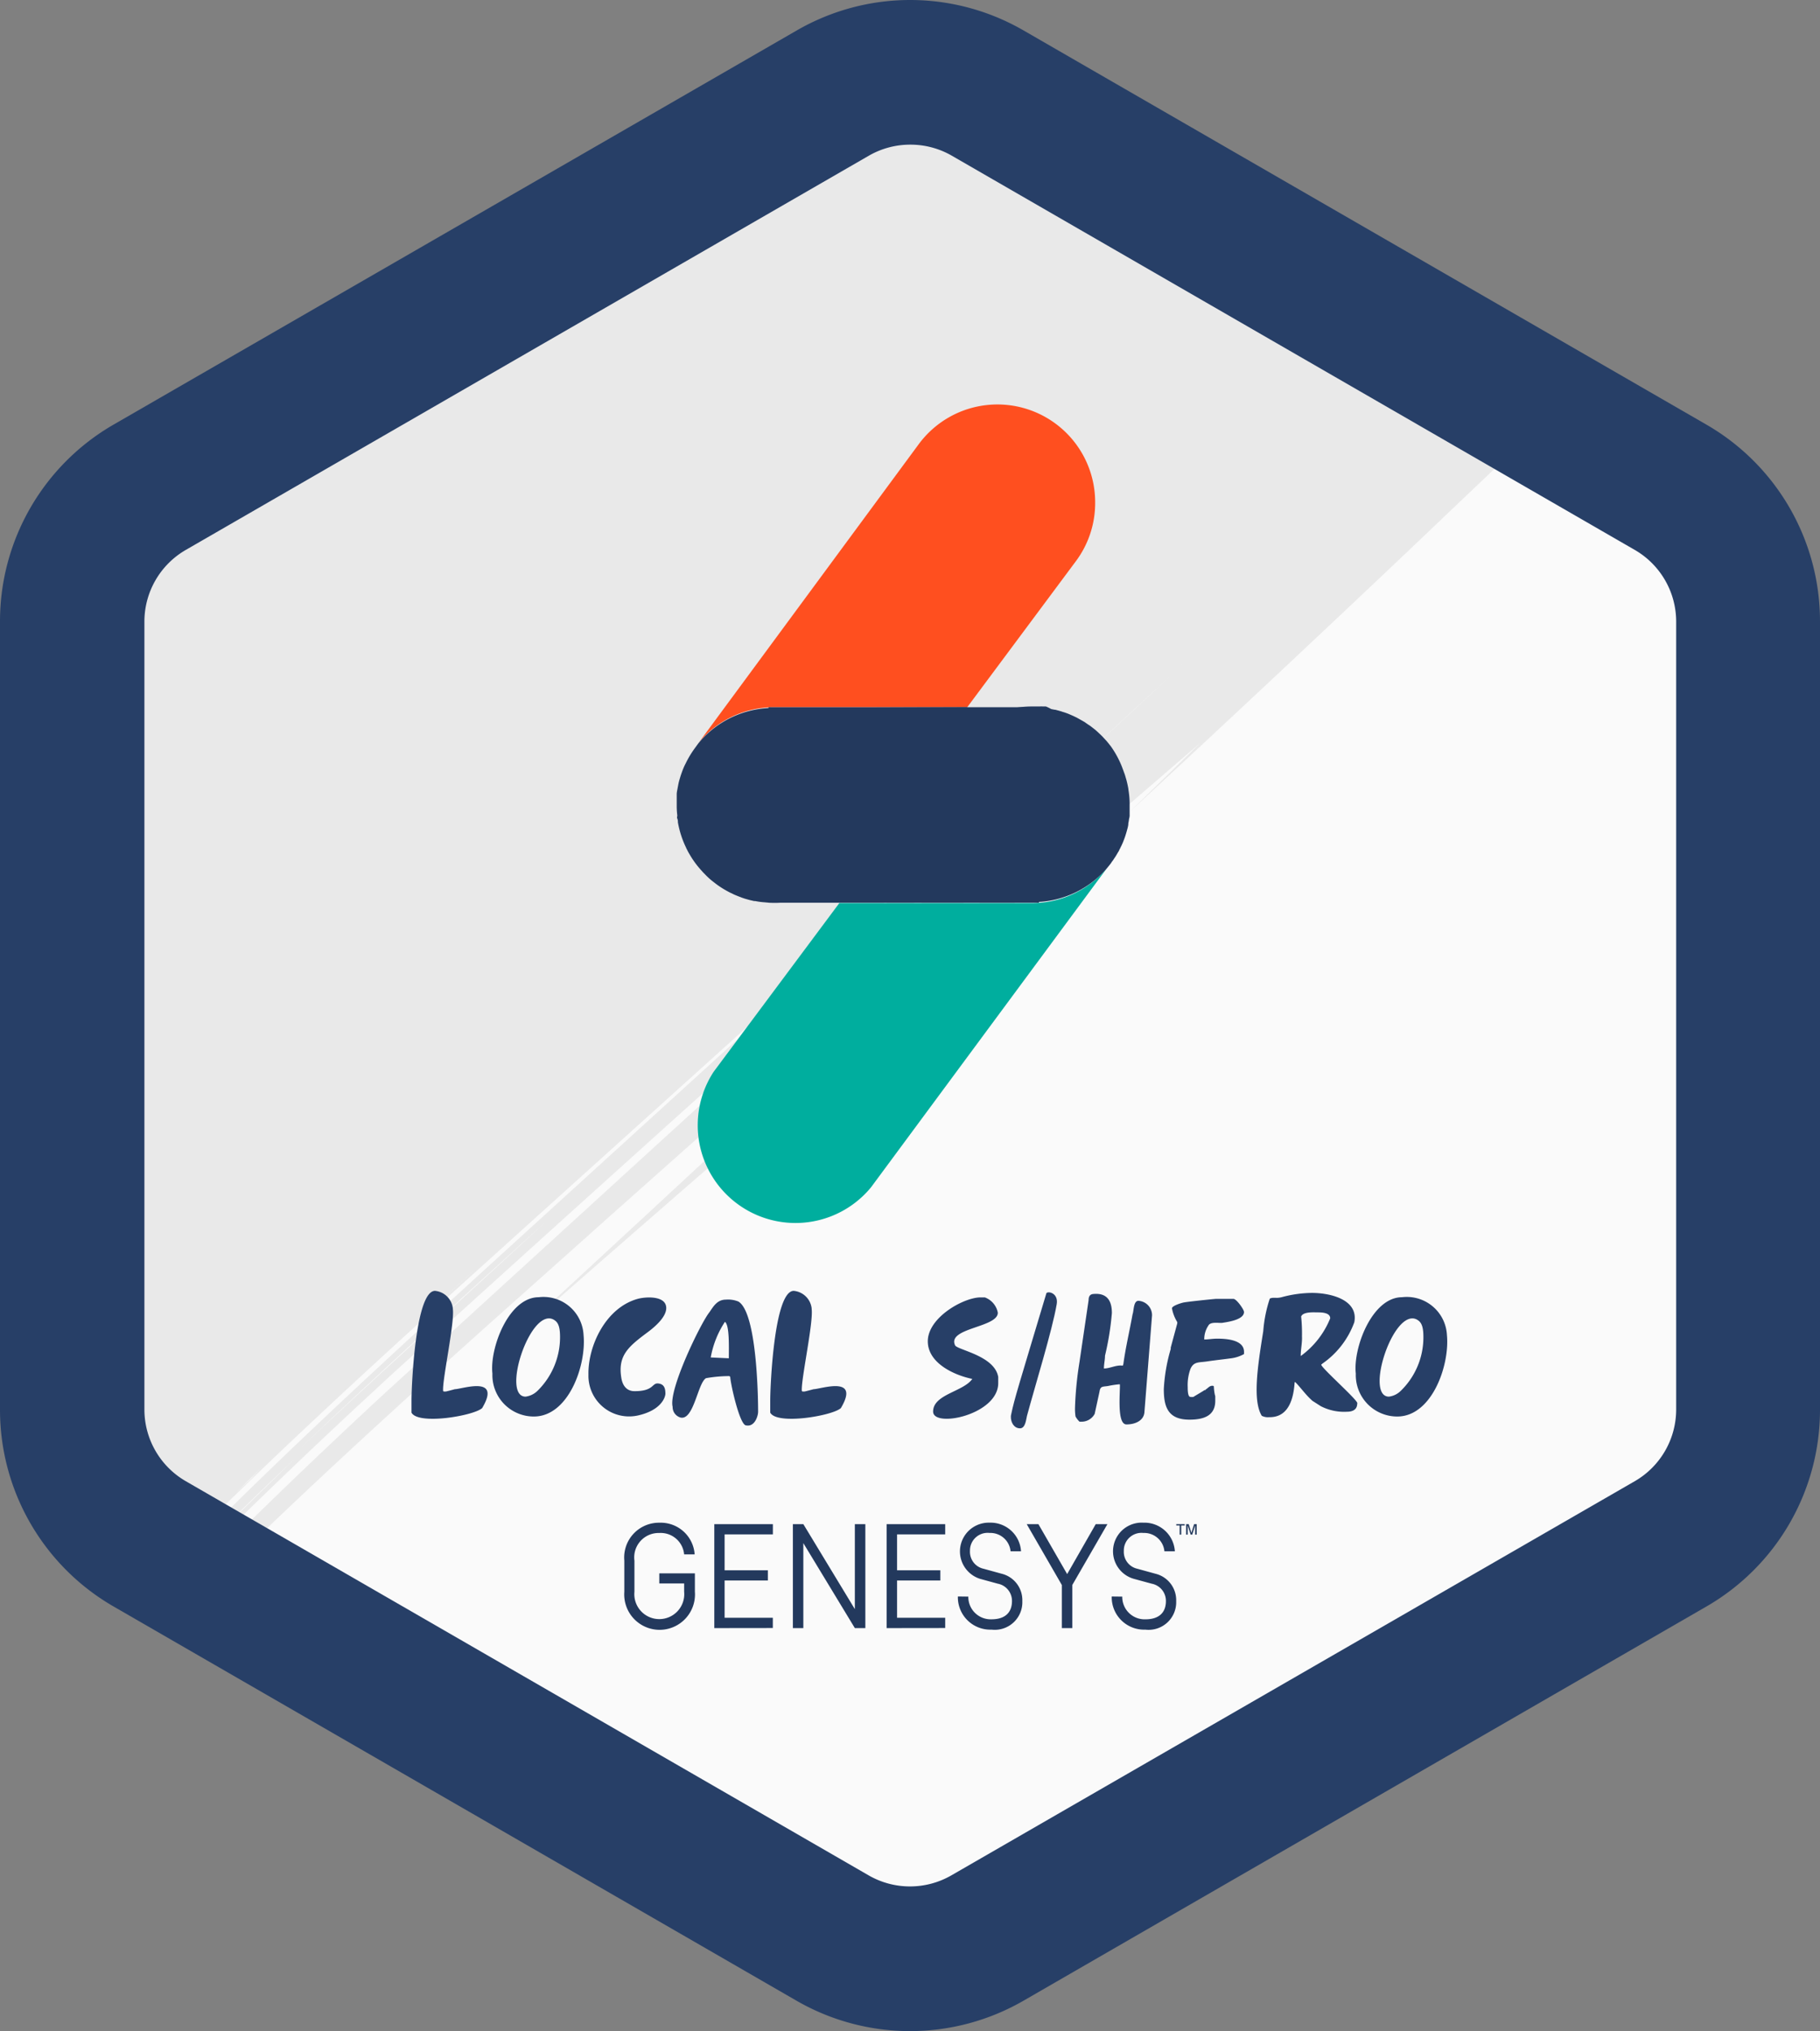
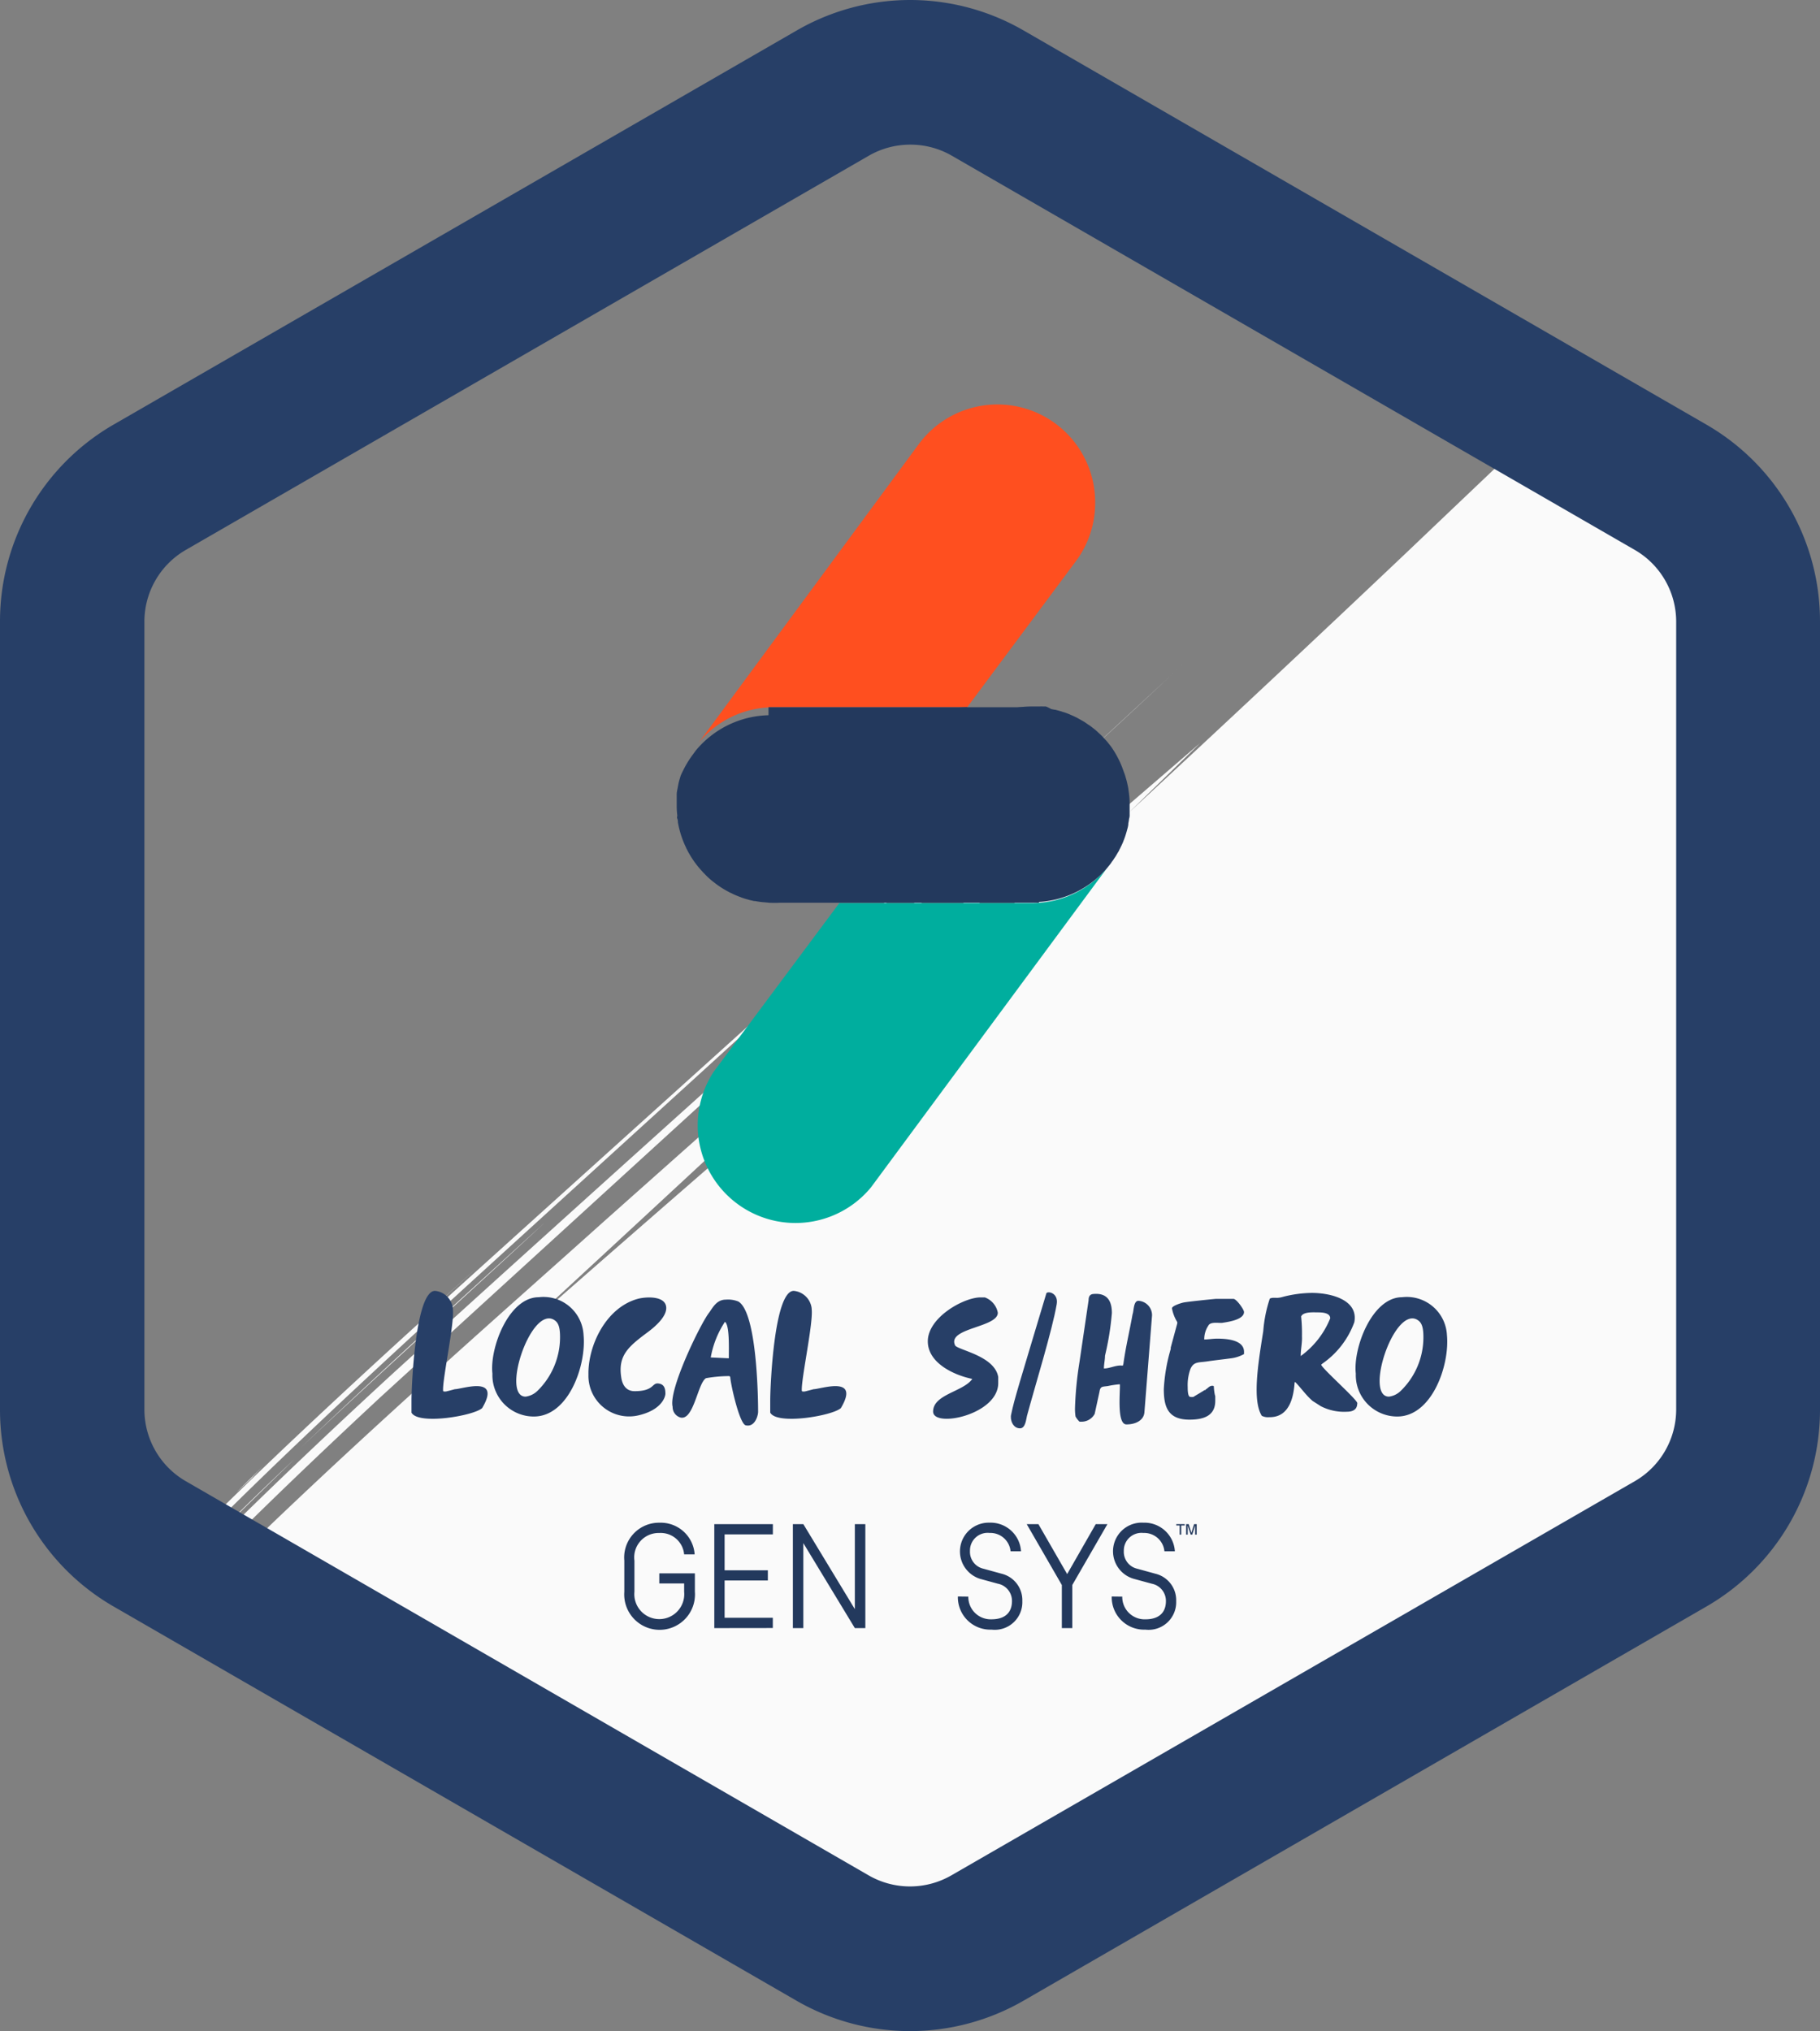
<svg xmlns="http://www.w3.org/2000/svg" id="SHero-Award" width="116.596" height="130.129" viewBox="0 0 116.596 130.129">
  <rect x="0" y="0" width="116.596" height="130.129" fill="#808080" stroke="none" />
  <defs>
    <clipPath id="clip-path">
      <path id="Path_52804" data-name="Path 52804" d="M124.547,106.221l-41.77,24.117a13.89,13.89,0,0,1-13.884,0l-41.77-24.117A13.884,13.884,0,0,1,20.18,94.2V45.965a13.883,13.883,0,0,1,6.94-12.02L68.914,9.826a13.89,13.89,0,0,1,13.884,0l41.77,24.117a13.884,13.884,0,0,1,6.921,12.021V94.2a13.883,13.883,0,0,1-6.94,12.02Z" transform="translate(-20.18 -7.967)" fill="none" />
    </clipPath>
  </defs>
-   <path id="Path_52803" data-name="Path 52803" d="M124.5,105.851,81.9,130.446a14.177,14.177,0,0,1-14.16,0l-42.6-24.595a14.16,14.16,0,0,1-7.08-12.266V44.4a14.161,14.161,0,0,1,7.082-12.267l42.6-24.594a14.176,14.176,0,0,1,14.16,0L124.5,32.13a14.16,14.16,0,0,1,7.08,12.266v49.19a14.161,14.161,0,0,1-7.082,12.267Z" transform="translate(-16.5 -3.926)" fill="#e9e9e9" />
  <g id="Group_164937" data-name="Group 164937" transform="translate(2.686 2.949)" clip-path="url(#clip-path)">
    <path id="Union_2" data-name="Union 2" d="M150.4,158.8c-8,4.713-20.524,12.037-36.468,20.3a233.713,233.713,0,0,1-26.883,12.17c-4.978,1.842-10.19,3.535-15.625,4.957-1.353.366-2.728.69-4.108,1.024s-2.765.637-4.246.913a71.806,71.806,0,0,1-8.9,1.061c-2.988.175-5.992.191-9.023.074-1.513-.058-2.988-.143-4.533-.271a42.8,42.8,0,0,1-4.777-.7,90.913,90.913,0,0,1-8.938-2.4l-2.171-.679q-1.194-.393-2.372-.876a36.984,36.984,0,0,1-4.426-2.208,73.058,73.058,0,0,1-15.27-11.273A74.156,74.156,0,0,1-9.176,165.979c-.823-1.348-1.592-2.717-2.346-4.1a38.5,38.5,0,0,1-2.091-4.426,46.536,46.536,0,0,1-2.8-9.331,56.424,56.424,0,0,1-.971-9.554,68.927,68.927,0,0,1,.589-9.352,78.308,78.308,0,0,1,1.736-8.975c.356-1.465.77-2.9,1.189-4.326.218-.722.467-1.47.706-2.2s.531-1.444.812-2.123A72.454,72.454,0,0,1-3.71,96.3a134.136,134.136,0,0,1,10.5-12.558c3.588-3.848,7.2-7.43,10.737-10.769,7.086-6.7,13.8-12.573,19.7-17.87C49.1,44.533,58.1,36.577,62.889,32.405c9.554-8.349,2.606-1.258-32.036,30.677C45.64,50.074,60.575,37.267,75.484,24.4l-4.591,4.48q9.023-8.349,17.977-16.841,28.836-27.493,58.218-54.428c7.07-6.5,17.849-8.062,27.036-7.282A31.315,31.315,0,0,1,188.1-44.793c-.228-.18-.478-.372-.786-.584a24.8,24.8,0,0,0-4.246-2.367l1.433.616,1.831.886c1.247.648,2.526,1.385,3.413,1.958s1.422.929,1.215.775a37.5,37.5,0,0,0-3.328-2.123,35.348,35.348,0,0,1,7.935,4.777,43.172,43.172,0,0,0-9.554-7.308,33.745,33.745,0,0,0-11.677-4.007,32.509,32.509,0,0,1,14,4.246,44.386,44.386,0,0,1,11.194,9.113c.4.456.791.892,1.184,1.369s.786.993,1.157,1.5l1.062,1.56.95,1.592a37.517,37.517,0,0,1,2.85,6.767,41.987,41.987,0,0,1,1.874,14.33,33.556,33.556,0,0,1-.8,6.082,35.439,35.439,0,0,1-2.755,7.882,40.433,40.433,0,0,1-5.493,8.322c-1.141,1.348-2.388,2.654-3.715,3.943s-2.739,2.521-4.113,3.715c-11.114,9.7-23.629,20.906-34.1,30.412s-18.911,17.287-21.947,20.078-.658.6,10.429-9.909q-7.027,6.512-13.985,13.088c7.319-7.064,8.3-8.11,6.459-6.332L127.874,76.065q8.28-8.11,16.453-16.347l-.9.855c-3.62,3.6-5.695,5.658-.632.6l-.154.149c-3.094,3.089-6.677,6.666-2.855,2.845l-2.229,2.229,3.413-3.413,1.391-1.4-3.073,2.93-5.806,5.87,5.058-5.159q-5.525,5.249-11.034,10.514c-7.282,6.974-14.76,13.752-22.292,20.487,10.955-6.2,21.809-12.589,32.689-18.932M118.958,179.28c-3.354,1.778-6.735,3.476-10.153,5.2s-6.948,3.338-10.493,4.931a185.23,185.23,0,0,1-21.92,8.046c-3.768,1.1-7.531,2.07-11.422,2.9a74.945,74.945,0,0,1-12.26,1.476,103.354,103.354,0,0,1-12.027-.244q-1.093-.085-2.123-.223a66.426,66.426,0,0,1-10.254-2.351l-2.771-.849-1.391-.435q-.8-.255-1.592-.557c-1.062-.4-2.123-.854-3.185-1.353-.5-.244-1.062-.531-1.491-.77l-1.332-.743a78.609,78.609,0,0,1-10.212-6.794,74.332,74.332,0,0,1-16.453-18.146c-.531-.849-1.1-1.7-1.592-2.574s-1.035-1.736-1.513-2.617l-.77-1.306-.743-1.454-.711-1.449-.626-1.486a51.339,51.339,0,0,1-3.407-12.335,67.346,67.346,0,0,1,1.268-24.59c.435-1.958.939-3.9,1.5-5.8.249-.923.605-1.985.934-2.978s.711-1.985,1.12-2.94A69.527,69.527,0,0,1-8.948,98.988a124.368,124.368,0,0,1,14.6-18.274c.8-.982,3.386-3.583.886-.939.276-.292,1.348-1.422,2.877-2.972,1.778-1.81,4.182-4.182,6.613-6.5,4.867-4.639,9.787-9.081,9.787-9.081C39.483,48.848,53.171,36.6,66.684,24.226,56.032,34.141,43.862,45.186,31.654,56.31S7.022,78.761-2.622,90.936c.685-.812,1.73-2.017,2.861-3.28s2.319-2.548,3.3-3.583c1.964-2.059,2.988-3.11.642-.621.3-.287-.435.531-1.916,2.266S-1.449,90.066-4,93.494a83.955,83.955,0,0,0-7.892,12.738,57.85,57.85,0,0,0-3.307,8.142c-.249.738-.435,1.422-.632,2.123s-.409,1.391-.573,2.123c-.366,1.412-.711,2.84-1,4.283-.175.87-.154.817.17-.626.154-.727.4-1.789.786-3.238.175-.732.409-1.55.674-2.473.133-.462.276-.955.43-1.475.122-.372.249-.77.377-1.173-.6,1.874-.833,2.882-.955,3.3s0,.106.281-.886.817-2.739,1.667-4.952a63.654,63.654,0,0,1,3.715-7.829A104.881,104.881,0,0,1,4,84.334C10.016,77.758,16.937,71.065,23.863,64.7,37.715,52.107,51.207,40.043,58.935,33.053s9.776-8.726.86-.377L22.945,66.331C16.576,72.259,10.122,78.485,4.029,85.337S-7.966,99.789-12.048,108.87a54.513,54.513,0,0,0-2.6,7.054c-.669,2.33-1.3,4.687-1.783,7.1a70.59,70.59,0,0,0-1.592,14.9,53.972,53.972,0,0,0,2.266,15.3,49.253,49.253,0,0,0,2.967,7.314c.579,1.215,1.2,2.288,1.815,3.391s1.284,2.176,1.958,3.254A75.161,75.161,0,0,0,.446,179.327a68.082,68.082,0,0,0,5.7,5.308A73.152,73.152,0,0,0,12.4,189.29c2.155,1.454,4.411,2.744,6.682,3.991a35.431,35.431,0,0,0,3.864,1.725c.663.249,1.332.483,2,.7l1.783.531c2.388.738,4.856,1.475,7.431,2.07,1.3.3,2.654.531,4,.759a40.39,40.39,0,0,0,4.055.4,92.415,92.415,0,0,0,15.662-.249A66.876,66.876,0,0,0,65.75,197.9c2.521-.531,5.016-1.194,7.5-1.868a187.522,187.522,0,0,0,28.947-10.8c2.341-1.061,4.655-2.208,6.948-3.354l6.815-3.471q6.794-3.535,13.508-7.2c8.948-4.9,17.8-9.967,26.6-15.084M129.217,172.3c-5.615,3.057-11.268,6.072-16.984,8.959s-11.613,5.732-17.621,8.216a180.314,180.314,0,0,1-18.465,6.549c-3.142.929-6.327,1.741-9.522,2.463-1.56.366-3.312.722-4.994.987s-3.386.472-5.079.616a88.63,88.63,0,0,1-10.084.281c-1.667-.042-3.328-.133-4.978-.249-.78-.048-1.783-.138-2.654-.255s-1.773-.26-2.654-.425a88.2,88.2,0,0,1-9.734-2.579l-2.372-.754c-.876-.3-1.746-.626-2.6-.993s-1.688-.77-2.5-1.2l-2.224-1.237a74.836,74.836,0,0,1-16.1-12.287A78.281,78.281,0,0,1-11.4,164.254,74.257,74.257,0,0,0,14.076,191.3l2.16,1.327,2.123,1.221a34.315,34.315,0,0,0,4.777,2.219c1.73.637,2.972.993,4.395,1.46s2.813.87,4.246,1.269a49.822,49.822,0,0,0,9.214,1.736,90.877,90.877,0,0,0,18.783-.186c1.714-.212,3.471-.483,5.307-.86,1.72-.361,3.461-.743,5.26-1.189,3.593-.876,7.377-1.943,11.39-3.243A201.216,201.216,0,0,0,108.8,183.9c9.978-4.931,21.23-10.939,34.233-18.316M38.183,199.857c-.324-.042-.8-.111-1.417-.223.531.069.637.064-.287-.111l2.176.387-.287-.032Zm31.9-.17c.648-.165,2.479-.6,5.838-1.592-2.091.61-3.1.854-3.291.913s.929-.228,2.813-.78l.589-.165h0l.833-.249-.817.244c1.815-.531,4.124-1.242,6.411-2,1.2-.4,2.388-.812,3.5-1.21-1.895.679-3.885,1.359-5.812,1.974-3.11.982-6.019,1.8-7.961,2.309-1.465.387-2.372.605-2.383.605l.281-.069Zm7.5-2.07-.308.09Zm.531-.159-.531.159Zm.032,0h-.032Zm0,0Zm.26-.08-.26.08Zm8.258-2.654c-1.454.531-2.866,1.024-4.172,1.46,1.4-.467,2.786-.961,4.172-1.465Zm10.583-4.2c-4.044,1.741-8.1,3.322-12.016,4.7C89.156,193.838,93.275,192.23,97.25,190.521Zm-7.282,3.137.7-.26c-1.635.632-3.047,1.152-3.434,1.284l-.064.037c.143-.048.982-.345,2.818-1.062Zm-.679,0c-.594.228-1.274.483-2.006.748Zm.828-.313-.828.313Zm.3-.111-.074.027-.223.085.3-.117Zm3.461-1.38c-.918.377-2.1.854-3.461,1.38,1.486-.594,2.627-1.051,3.471-1.4Zm1.794-.743c-.276.122-.86.366-1.794.743C94.75,191.5,95.371,191.232,95.668,191.11Zm.159-.064-.074.032-.085.032Zm5.01-2.059c-1.338.605-2.786,1.237-4.294,1.874q2.123-.913,4.294-1.879Zm12.26-5.982c-3.843,1.964-7.717,3.9-11.677,5.652C105.3,186.912,109.324,184.916,113.1,183.006Zm-9.214,4.74c2.42-1.115.159-.064-1,.478Zm40.6-21.586c-11.953,6.825-22.822,12.605-30.481,16.427,2.574-1.316,16.124-8.253,36.452-20.031,1.3-.764-.154.106-7.234,4.135,11.761-6.746,11.788-6.81,6.746-3.89s-15.264,8.741-24.176,13.518c-8.067,4.347-15.031,7.823-15.662,8.142.414-.228,2.914-1.46,8.248-4.246s13.614-7.2,25.343-13.906c-14.6,8.29-18.226,10.084-20.869,11.539l-4.681,2.463c-1.1.584-2.489,1.3-4.326,2.229s-4.092,2.1-7.059,3.524c3.185-1.555,13.051-6.486,25.842-13.561h0m-22.5,11.952h0l-.048.027Zm4.347-1.953c-.616.334-1.767.908-2.728,1.4Zm-.037-.191-1.316.674Zm9.808-4.931c.589-.3,1.343-.706,2.208-1.173-2.123,1.141-3.667,1.98-3.678,1.98s.43-.244,1.47-.807Zm7.139-3.853c-1.767.971-3.5,1.911-4.931,2.686l4.925-2.686Zm4.586-2.537c-1.109.632-2.792,1.56-4.586,2.537C132.954,172.667,134.546,171.786,135.974,170.989ZM7.309,80.433,6.194,81.622C6.566,81.224,6.932,80.825,7.309,80.433ZM17.462,70.279c-3.338,3.248-6.9,6.7-10.153,10.153C10.652,76.882,14.007,73.533,17.462,70.279ZM13.747,72.4s1.109-1.093,1.794-1.757c-.34.334-.626.637-.844.876C14.012,72.164,13.752,72.4,13.747,72.4ZM33.432,55.18c-4.559,4.246-10.854,9.925-15.6,14.4,5.212-4.968,10.424-9.676,15.609-14.41ZM21.756,66.092l-.732.674Zm1.99-1.836-1.99,1.836Zm1.062-1-1.062,1ZM26.649,60.3c-.122.117-.334.292-.605.531,2.792-2.526,4.777-4.32.6-.531ZM31.2,57.361l-3.439,3.185ZM131.51,72.71l.626-.568.212-.191.08-.074-.037.032.117-.106-.08.074.154-.138-.027.027.027-.027.037-.032.032-.032.133-.122.027.032.064-.058h-.027l.053-.048h0l1.937-1.762-3.307,3.009Zm.626-.573.18-.159Zm.409-.366Zm.18-.605-.451.451,2.234-2.234-3.185,3.185Zm-.69,1.062-.053.048Zm-.244-.133h0l.472-.472Zm0,0Zm1.019-.51-.058.053Zm.106-.1h0l-.032.027ZM132.916,71.49ZM156.88,50.143c-1,.833-4.018,3.471-2.4,2.049-.4.329,4.936-4.48,10.27-9.246.4-.361-.064.037-2.24,1.98,3.97-3.577-5.552,4.894-14.543,13s-17.472,15.785-11.6,10.429c15.317-13.916,33.374-30.5,52.693-47.486l3.641-3.185c1.226-1.061,2.495-2.208,3.683-3.391a48.24,48.24,0,0,0,6.581-7.924A36.962,36.962,0,0,0,209.042-13.8a43.6,43.6,0,0,0-1.269-10.588,42.549,42.549,0,0,0-1.592-5.132,38.452,38.452,0,0,0-2.357-4.925c-.451-.8-.966-1.592-1.491-2.351s-1.12-1.523-1.672-2.176a51.567,51.567,0,0,0-3.551-3.906,44.886,44.886,0,0,0-8.365-6.6,44.673,44.673,0,0,1,10.541,8.4q1.146,1.221,2.208,2.51a31.753,31.753,0,0,1,2.086,2.877,36,36,0,0,1,3.147,6.2,43.223,43.223,0,0,1,2.818,13.21,37.3,37.3,0,0,1-7.882,25.3,59.874,59.874,0,0,1-9.023,9.214c-1.481,1.274-2.946,2.553-4.416,3.827.462-.382.393-.313-.1.111.09-.085.111-.117,0-.042Q181.066,28.239,174.1,34.39c9.309-8.158,13.12-11.284,19.447-16.565a64.911,64.911,0,0,0,5.35-4.973,44.5,44.5,0,0,0,6.093-7.9A37.642,37.642,0,0,0,209.7-8.027a39.577,39.577,0,0,0,.43-8.678,44.148,44.148,0,0,0-1.672-9.829,38.283,38.283,0,0,0-4-9.416,35.728,35.728,0,0,0-3.041-4.246q-1.592-1.921-3.323-3.715Q199.531-42.5,200.847-41c.451.494.86,1.019,1.284,1.529s.87,1.136,1.3,1.7a35.141,35.141,0,0,1,4,7.431,44.211,44.211,0,0,1,3.046,15.923,38.1,38.1,0,0,1-3.36,15.944,43.823,43.823,0,0,1-9.267,12.95c-1.82,1.82-3.811,3.519-5.631,5.058l-5.546,4.745-11.029,9.554q-10.976,9.554-21.761,19.107c-.292.281-1.184,1.062-.281.249l-6.4,5.658-13.375,11.9ZM135.65,68.316l-2.208,2.208Zm-.679,1.306-.807.738Zm.923-1.555c-.674.674-1.364,1.359-2.006,2.006ZM134.2,69.775h0l.467-.472.117-.111Zm.228.382H134.4Zm.037-.032-.037.032Zm.111-.1-.111.1Zm1.221-1.1-1.3,1.173Zm-1.189,1.062Zm.138-.122-.138.122Zm-.494-.165-.159.159Zm.669,0-.175.165Zm-.244-.43-.409.414h0Zm.324.361-.08.069Zm.34-.313c-.085.085-.207.191-.34.313ZM134.949,69l-.271.265Zm.531.2Zm.058-.053-.058.053Zm0,0Zm.5-1.215-.865.865Zm.372-.356h-.027Zm.037-.037-.037.037Zm.111-.111-.111.111Zm1.863-1.879-1.592,1.592Zm0,0-.212.207Zm1.762-1.757,1.8-1.794-2.07,2.059.271-.271Zm5.621-3.784-1.5,1.348Zm.61-.4.191-.17-.977.865.786-.7Zm.786-.892L145.888,59.9Zm.987-.855L146.8,59.112Zm.064-.09-1.061.945Zm.589-.5-.653.589Zm-.478.4-.111.1Zm.732-.626-.255.228Zm.3-.271-.3.271Zm.95-.913-.8.722.807-.727Zm0,.244c.7-.61.048-.037-.281.26Zm.249-.467-.249.223Zm1.555-1.4-1.555,1.4Zm-85.6-27.769L60.1,32.394Zm-5.653,5.308,2.983-2.739.568-.531Zm9.256-8.492c7.876-7.3-1.879,1.767-5.706,5.254C70.325,23.144,80.367,13.765,70.15,23.287ZM196.4,16.254s.531-.531,1.9-1.847c.435-.435.934-.945,1.417-1.454-.419.451-.849.892-1.253,1.3l.048-.042-.064.058c-1.115,1.13-2.027,1.99-2.049,1.985Zm4.066-4.034c-.318.361-.632.7-.924,1.008C199.855,12.9,200.157,12.56,200.465,12.221Zm.669-.849c-.361.446-.876,1.014-1.417,1.592C200.221,12.433,200.709,11.9,201.134,11.371ZM203,9.116c-.908,1.226-1.868,2.351-2.808,3.391C201.129,11.446,202.105,10.315,203,9.116ZM201.4,11.3l.159-.2c-.446.531-.833.971-.839.971l.679-.78Zm0-.223.223-.26-.467.531c.09-.106.175-.207.244-.3Zm.918-1.12c-.165.212-.4.5-.7.855C201.909,10.474,202.158,10.183,202.323,9.954Zm.345-.446h0c-.048.074-.165.223-.334.435.2-.244.3-.387.345-.446Zm1.173-1.481c-.287.4-.6.828-.929,1.258C203.23,8.872,203.538,8.452,203.841,8.028Zm2.447-3.981a36.764,36.764,0,0,1-2.335,3.768,38.752,38.752,0,0,0,2.309-3.768Zm-1.725,3.078c.531-.78.048-.037-.212.324l.218-.324Zm.573-1.194-.08.133C205.056,6.021,205.109,5.979,205.136,5.931Zm.064-.106-.064.106.069-.106Zm1.667-3.02a36.742,36.742,0,0,0,2.484-6.342,41.685,41.685,0,0,0,.955-4.1c.143-.722.218-1.486.334-2.25s.149-1.539.2-2.319a45.648,45.648,0,0,0-.531-9.554,40.4,40.4,0,0,0-6.369-16.453c-.366-.5-.727-1.014-1.062-1.438s-.632-.78-.918-1.141l-.4-.467c-.042-.042,0,0,.111.138-.478-.531-.531-.616-.223-.276l-1.03-1.189L199.1-44c.35.366,1.062,1.061,1.958,2.059a43.161,43.161,0,0,1,3.269,4.081,39.519,39.519,0,0,1,5.69,13.63A43.315,43.315,0,0,1,210.581-8.3a39.863,39.863,0,0,1-1.767,6.831,37.852,37.852,0,0,1-2.282,5.122,42.79,42.79,0,0,0,1.932-4.336c.223-.605.478-1.268.69-2s.462-1.518.658-2.367c.234-.929.441-1.943.616-3.02a.393.393,0,0,1,.032-.191l.08-.568c.255-1.8.276-2.765.318-3.073a11.1,11.1,0,0,0-.111,1.242,37.981,37.981,0,0,1-2.282,9.872,35.247,35.247,0,0,1-2.723,5.737c.106-.207.637-1.061,1.534-2.935a36.937,36.937,0,0,0,1.539-3.843c-.4,1.093-.6,1.677-.812,2.16s-.356.913-.77,1.73a39.118,39.118,0,0,1-2.054,3.763c.356-.589.961-1.592,1.661-3.02Zm-1.1,2.123v.037h0l.032-.053Zm.939-1.406c-.1.234-.345.632-.531.971C206.356,4.164,206.553,3.829,206.707,3.522Zm-.1-.064c-.106.2-.212.4-.324.594l.329-.594Zm1.767-3.583c.223-.531.573-1.5.9-2.526-.186.61-.4,1.226-.6,1.741-.287.791-.531,1.353-.531,1.353s.064-.17.228-.568Zm1-2.84c.074-.223.138-.441.2-.653-.09.324-.191.648-.292.966Zm.212-.69v.037Zm0-.048v.048Zm.287-1.062c-.037.159-.08.324-.122.488C209.8-4.456,209.844-4.62,209.875-4.763ZM182.52-47.982c.2.085.387.149.568.239Zm0,0Z" transform="translate(-1.279 20.252)" fill="#fafafa" />
  </g>
  <path id="Path_52805" data-name="Path 52805" d="M73.439,11.677a5.308,5.308,0,0,1,2.654.706l43.755,25.258a5.308,5.308,0,0,1,2.654,4.575V92.733a5.307,5.307,0,0,1-2.654,4.575L76.056,122.567a5.308,5.308,0,0,1-5.276,0L27.025,97.308a5.307,5.307,0,0,1-2.654-4.575V42.216a5.307,5.307,0,0,1,2.654-4.575l43.76-25.258a5.308,5.308,0,0,1,2.654-.706m0-9.267a14.521,14.521,0,0,0-7.271,1.948L22.391,29.616a14.548,14.548,0,0,0-7.271,12.6V92.733a14.549,14.549,0,0,0,7.274,12.6l43.753,25.257a14.548,14.548,0,0,0,14.543,0l43.755-25.258a14.548,14.548,0,0,0,7.271-12.6V42.216a14.549,14.549,0,0,0-7.274-12.6L80.689,4.358a14.521,14.521,0,0,0-7.25-1.948Z" transform="translate(-15.12 -2.41)" fill="#273f67" />
  <path id="Path_52806" data-name="Path 52806" d="M157.323,186.475H157.1v-.085h.541v.085h-.223v.589h-.1v-.589Z" transform="translate(-81.744 -88.743)" fill="#23395d" />
  <path id="Path_52807" data-name="Path 52807" d="M158.587,187.064l-.191-.584v.584h-.1v-.674h.165l.17.557.175-.557h.165v.674h-.1v-.584l-.186.584Z" transform="translate(-82.307 -88.743)" fill="#23395d" />
  <path id="Path_52808" data-name="Path 52808" d="M101.34,193.051V186.39h3.752v.658H102v2.3h2.771V190H102v2.388h3.089v.658Z" transform="translate(-55.579 -88.743)" fill="#23395d" />
-   <path id="Path_52809" data-name="Path 52809" d="M122.14,193.051V186.39h3.752v.658h-3.084v2.3h2.771V190h-2.771v2.388h3.084v.658Z" transform="translate(-65.339 -88.743)" fill="#23395d" />
  <path id="Path_52810" data-name="Path 52810" d="M141.3,193.051v-2.76l-2.25-3.9h.748l1.842,3.2,1.831-3.2h.748l-2.25,3.9v2.76Z" transform="translate(-73.274 -88.743)" fill="#23395d" />
  <path id="Path_52811" data-name="Path 52811" d="M115.473,193.051V186.39H114.8v5.446l-3.3-5.446h-.669v6.661h.669v-5.445l3.3,5.445Z" transform="translate(-60.036 -88.743)" fill="#23395d" />
  <path id="Path_52812" data-name="Path 52812" d="M92.72,190.109h1.592v.531a1.6,1.6,0,1,1-3.185,0v-1.99a1.563,1.563,0,0,1,1.592-1.773,1.507,1.507,0,0,1,1.592,1.369h.674a2.176,2.176,0,0,0-2.24-2.027,2.227,2.227,0,0,0-2.266,2.426v2A2.267,2.267,0,1,0,95,190.64v-1.178H92.72Z" transform="translate(-50.483 -88.662)" fill="#23395d" />
  <path id="Path_52813" data-name="Path 52813" d="M131.408,190.948a1.433,1.433,0,0,0,1.486,1.454c.844,0,1.311-.414,1.311-1.168a1.12,1.12,0,0,0-.913-1.115l-1.125-.308a1.842,1.842,0,0,1,.6-3.6,1.953,1.953,0,0,1,2.017,1.831h-.669a1.3,1.3,0,0,0-1.348-1.173,1.13,1.13,0,0,0-1.253,1.152,1.109,1.109,0,0,0,.865,1.141l1.157.318a1.741,1.741,0,0,1,1.332,1.757,1.766,1.766,0,0,1-1.974,1.826,2.075,2.075,0,0,1-2.155-2.123Z" transform="translate(-69.374 -88.657)" fill="#23395d" />
  <path id="Path_52814" data-name="Path 52814" d="M149.984,190.944a1.433,1.433,0,0,0,1.486,1.454c.844,0,1.311-.414,1.311-1.168a1.12,1.12,0,0,0-.913-1.115l-1.131-.308a1.835,1.835,0,0,1,.6-3.6,1.953,1.953,0,0,1,2.017,1.831h-.669a1.3,1.3,0,0,0-1.348-1.173,1.131,1.131,0,0,0-1.253,1.152,1.109,1.109,0,0,0,.865,1.141l1.157.318a1.741,1.741,0,0,1,1.332,1.757,1.766,1.766,0,0,1-1.974,1.826,2.075,2.075,0,0,1-2.155-2.123Z" transform="translate(-78.088 -88.652)" fill="#23395d" />
  <path id="Path_52815" data-name="Path 52815" d="M125.728,106.72l-15.3,20.7a6.263,6.263,0,0,1-10.084-7.4l8.051-10.806h12.351a6.236,6.236,0,0,0,4.983-2.488Z" transform="translate(-54.623 -51.357)" fill="#00ae9e" />
  <path id="Path_52816" data-name="Path 52816" d="M124.852,57.53a6.226,6.226,0,0,1-1.21,3.715l-6.985,9.389H104.275a6.236,6.236,0,0,0-4.825,2.277L113.536,53.8a6.263,6.263,0,0,1,11.316,3.715Z" transform="translate(-54.692 -25.324)" fill="#ff4f1f" />
-   <path id="Path_52817" data-name="Path 52817" d="M115.418,87.78,108.1,97.758a6.263,6.263,0,0,1-4.878,2.553h-.191a5.406,5.406,0,0,1-.589-.032,4.488,4.488,0,0,1-.605-.08h-.069l-.281-.064-.318-.09c-.09-.032-.186-.058-.276-.1h0c-.1-.032-.191-.074-.287-.111a2.515,2.515,0,0,1-.271-.127,1.853,1.853,0,0,1-.207-.1,5.988,5.988,0,0,1-.78-.488l-.281-.218a4.53,4.53,0,0,1-.467-.435,2.065,2.065,0,0,1-.18-.191,5.892,5.892,0,0,1-.807-1.1c-.064-.1-.117-.212-.17-.318a.207.207,0,0,1-.032-.069,6.141,6.141,0,0,1-.531-1.645.5.5,0,0,0-.037-.228c-.037-.08,0-.127,0-.2a5.068,5.068,0,0,1-.037-.637h0v-.711a1.178,1.178,0,0,1,.027-.239c.032-.165.058-.318.09-.472s.085-.318.133-.478h0c.053-.159.106-.313.17-.467a3.531,3.531,0,0,1,.159-.34,6.2,6.2,0,0,1,.589-.977l.212-.292a6.236,6.236,0,0,1,4.825-2.277Z" transform="translate(-53.453 -42.47)" fill="#23395d" />
+   <path id="Path_52817" data-name="Path 52817" d="M115.418,87.78,108.1,97.758a6.263,6.263,0,0,1-4.878,2.553h-.191a5.406,5.406,0,0,1-.589-.032,4.488,4.488,0,0,1-.605-.08h-.069l-.281-.064-.318-.09c-.09-.032-.186-.058-.276-.1h0c-.1-.032-.191-.074-.287-.111a2.515,2.515,0,0,1-.271-.127,1.853,1.853,0,0,1-.207-.1,5.988,5.988,0,0,1-.78-.488l-.281-.218a4.53,4.53,0,0,1-.467-.435,2.065,2.065,0,0,1-.18-.191,5.892,5.892,0,0,1-.807-1.1c-.064-.1-.117-.212-.17-.318a.207.207,0,0,1-.032-.069,6.141,6.141,0,0,1-.531-1.645.5.5,0,0,0-.037-.228c-.037-.08,0-.127,0-.2a5.068,5.068,0,0,1-.037-.637h0v-.711a1.178,1.178,0,0,1,.027-.239c.032-.165.058-.318.09-.472s.085-.318.133-.478h0a3.531,3.531,0,0,1,.159-.34,6.2,6.2,0,0,1,.589-.977l.212-.292a6.236,6.236,0,0,1,4.825-2.277Z" transform="translate(-53.453 -42.47)" fill="#23395d" />
  <path id="Path_52818" data-name="Path 52818" d="M135.009,93.986h0v.605a.818.818,0,0,1-.037.3,2.78,2.78,0,0,1-.048.292v.069a1.647,1.647,0,0,1-.058.271h0c-.027.106-.058.212-.09.318s-.058.186-.09.276h0l-.111.287c-.042.09-.08.186-.127.271a1.91,1.91,0,0,1-.106.207c0,.042-.042.09-.069.133l-.127.218c-.042.074-.1.149-.143.218a1.342,1.342,0,0,1-.133.186,1.2,1.2,0,0,1-.069.106,6.236,6.236,0,0,1-4.984,2.479H116.39L123.7,90.25a6.242,6.242,0,0,1,5.058-2.564h.488a1.242,1.242,0,0,1,.207,0h.191a2.573,2.573,0,0,1,.34.165l.212.042h.042l.218.058c.085.027.165.042.239.074a3.758,3.758,0,0,1,.467.165l.228.1.223.106q.26.143.531.3l.048.037.154.106.138.09.308.239c.1.085.191.17.281.255s.186.175.271.271.17.18.249.276l.207.26a6.147,6.147,0,0,1,.722,1.332c.042.117.085.223.122.334a2.784,2.784,0,0,1,.117.356c.037.111.064.223.09.334s.037.165.053.249a1.364,1.364,0,0,1,.032.212,5.556,5.556,0,0,1,.074.934Z" transform="translate(-62.641 -42.424)" fill="#23395d" />
  <rect id="Rectangle_148516" data-name="Rectangle 148516" width="17.324" height="12.526" transform="translate(49.233 45.31)" fill="#23395d" />
  <path id="Path_52819" data-name="Path 52819" d="M77.51,159a2.57,2.57,0,0,1,2.871,2.426c.186,1.921-.955,5.217-3.185,5.217a2.653,2.653,0,0,1-2.654-2.749C74.358,162.269,75.579,159,77.51,159Zm-.844,6.369a1.337,1.337,0,0,0,.764-.372,4.809,4.809,0,0,0,1.444-3.466c0-.8-.2-.982-.446-1.115C76.932,159.722,75.106,165.369,76.667,165.369Z" transform="translate(-42.996 -75.89)" fill="#273f67" />
  <path id="Path_52820" data-name="Path 52820" d="M86.148,164.007c-.053-1.847,1.093-4.315,3.147-4.888.494-.138,1.836-.234,1.836.589,0,.605-.807,1.258-1.152,1.518-1.231.918-1.943,1.481-1.736,2.887.069.531.329.918.86.918,1.247,0,1.1-.531,1.507-.494s.467.345.467.658c0,.18-.223,1.062-1.794,1.4a2.606,2.606,0,0,1-3.137-2.585Z" transform="translate(-48.449 -75.902)" fill="#273f67" />
  <path id="Path_52821" data-name="Path 52821" d="M99.876,164.184a8.651,8.651,0,0,0-1.449.133c-.531.3-.786,2.733-1.64,2.521a.7.7,0,0,1-.5-.685c-.276-1.115,1.826-5.408,2.351-6.051.249-.356.488-.817,1.062-.817a1.767,1.767,0,0,1,.8.122c1.173.7,1.263,6.013,1.263,7.064,0,.234-.2,1.008-.8.865-.393-.117-.945-2.548-.987-3.1A.1.1,0,0,0,99.876,164.184Zm-1.146-1.194,1.157.053c0-.669.053-2.123-.249-2.335A6.059,6.059,0,0,0,98.729,162.99Z" transform="translate(-53.196 -76.021)" fill="#273f67" />
  <path id="Path_52822" data-name="Path 52822" d="M108.09,166.032v-.791c0-.892.249-7.011,1.507-7.011a1.274,1.274,0,0,1,1.146,1.115v.042c.117.828-.632,4.3-.632,5.159,0,.106,0,.133.09.133h.08c.037,0,.531-.133.589-.149.446,0,3.009-.918,1.746,1.21C112.1,166.228,108.525,166.844,108.09,166.032Z" transform="translate(-58.746 -75.528)" fill="#273f67" />
  <path id="Path_52823" data-name="Path 52823" d="M64.79,166.032v-.791c0-.892.249-7.011,1.507-7.011a1.268,1.268,0,0,1,1.141,1.115v.042c.122.828-.626,4.3-.626,5.159,0,.106,0,.133.09.133h.08c.037,0,.531-.133.589-.149.446,0,3.009-.918,1.746,1.21C68.8,166.228,65.225,166.844,64.79,166.032Z" transform="translate(-38.428 -75.528)" fill="#273f67" />
  <path id="Path_52824" data-name="Path 52824" d="M127.45,166.334c0-1.109,1.937-1.268,2.51-2.091-1.12-.228-2.85-.992-2.85-2.41,0-1.529,2.3-2.813,3.381-2.813h.271a1.3,1.3,0,0,1,.833.982c0,.955-3.259.966-2.739,2.086.133.3,2.537.658,2.765,2.033v.409C131.595,166.551,127.45,167.4,127.45,166.334Z" transform="translate(-67.671 -75.899)" fill="#273f67" />
  <path id="Path_52825" data-name="Path 52825" d="M137.158,166.218c.207-1,.472-1.8,2.256-7.76.149-.143.775.027.658.711-.287,1.682-1.391,5.249-1.905,7.155-.053.2-.09.8-.446.8C137.249,167.126,137.063,166.547,137.158,166.218Z" transform="translate(-72.375 -75.614)" fill="#273f67" />
  <path id="Path_52826" data-name="Path 52826" d="M144.88,165.866a22.664,22.664,0,0,1,.281-2.871L145.75,159c0-.175.048-.366.281-.393,1.062-.111,1.21.658,1.21,1.221a18.219,18.219,0,0,1-.441,2.733c0,.265-.069.531-.069.817.4,0,.791-.244,1.21-.18l.037-.111c.143-1.061.4-2.123.589-3.185.085-.212.048-.86.377-.86a.924.924,0,0,1,.87.929l-.488,6.21c-.037.5-.531.78-1.152.78s-.4-2.006-.419-2.569H147.7a6.207,6.207,0,0,0-.722.111c-.334.048-.478,0-.531.366l-.308,1.417a.95.95,0,0,1-.8.5h-.17a1.369,1.369,0,0,1-.255-.329A3.168,3.168,0,0,1,144.88,165.866Z" transform="translate(-76.01 -75.702)" fill="#273f67" />
  <path id="Path_52827" data-name="Path 52827" d="M156.036,162.39c0-.023,0-.046,0-.069l.419-1.55v-.085a2.537,2.537,0,0,1-.34-.881c0-.17.679-.372.8-.382.3-.053,1.72-.2,2.006-.223h1.131c.2,0,.679.685.679.839,0,.488-.971.632-1.417.7h-.09c-.212,0-.658-.064-.775.17a1.555,1.555,0,0,0-.265.892c.276,0,.531-.053.828-.053.616,0,1.72.08,1.72.844v.143a2.3,2.3,0,0,1-.775.265c-.531.074-1.061.127-1.592.207s-.849,0-1.062.472a3.009,3.009,0,0,0-.18,1.168h0c0,.159,0,.632.17.632a.572.572,0,0,0,.2,0c.09-.064.531-.313.711-.435h.053c.016,0,0-.027,0-.027.149-.074.249-.249.435-.249.037,0,.09,0,.106.042a3.258,3.258,0,0,0,.064.531.759.759,0,0,1,.027.1v.287c0,.961-.732,1.21-1.656,1.21-1.391,0-1.64-.844-1.64-1.958a11.082,11.082,0,0,1,.446-2.579Z" transform="translate(-81.035 -75.984)" fill="#273f67" />
  <path id="Path_52828" data-name="Path 52828" d="M167.225,160.932a8.559,8.559,0,0,1,.419-2.086c.159-.09.409-.037.531-.053a1.4,1.4,0,0,0,.223-.037,7.594,7.594,0,0,1,1.943-.276c1.221,0,2.993.446,2.717,1.879a5.521,5.521,0,0,1-2.049,2.654c-.027.027-.037.042-.064.053-.133.106,2.457,2.378,2.3,2.495,0,.393-.287.531-.658.531a3.248,3.248,0,0,1-1.677-.356l-.531-.34c-.435-.382-.711-.8-1.1-1.2h-.042c-.053.764-.249,2.245-1.592,2.245H167.6a.838.838,0,0,1-.472-.09C166.529,165.359,166.869,163.151,167.225,160.932Zm2.4,1.592a5.543,5.543,0,0,0,1.889-2.415c0-.366-.531-.382-.8-.382s-.934-.053-1.062.265a10.54,10.54,0,0,1,.053,1.274c.021.4-.08.823-.08,1.242Z" transform="translate(-86.296 -75.646)" fill="#273f67" />
  <path id="Path_52829" data-name="Path 52829" d="M181.715,159a2.574,2.574,0,0,1,2.877,2.426c.186,1.921-.955,5.217-3.184,5.217a2.656,2.656,0,0,1-2.654-2.749C178.568,162.269,179.789,159,181.715,159Zm-.839,6.369a1.306,1.306,0,0,0,.759-.372,4.777,4.777,0,0,0,1.449-3.466c0-.8-.2-.982-.446-1.115C181.142,159.722,179.316,165.369,180.877,165.369Z" transform="translate(-91.896 -75.89)" fill="#273f67" />
</svg>